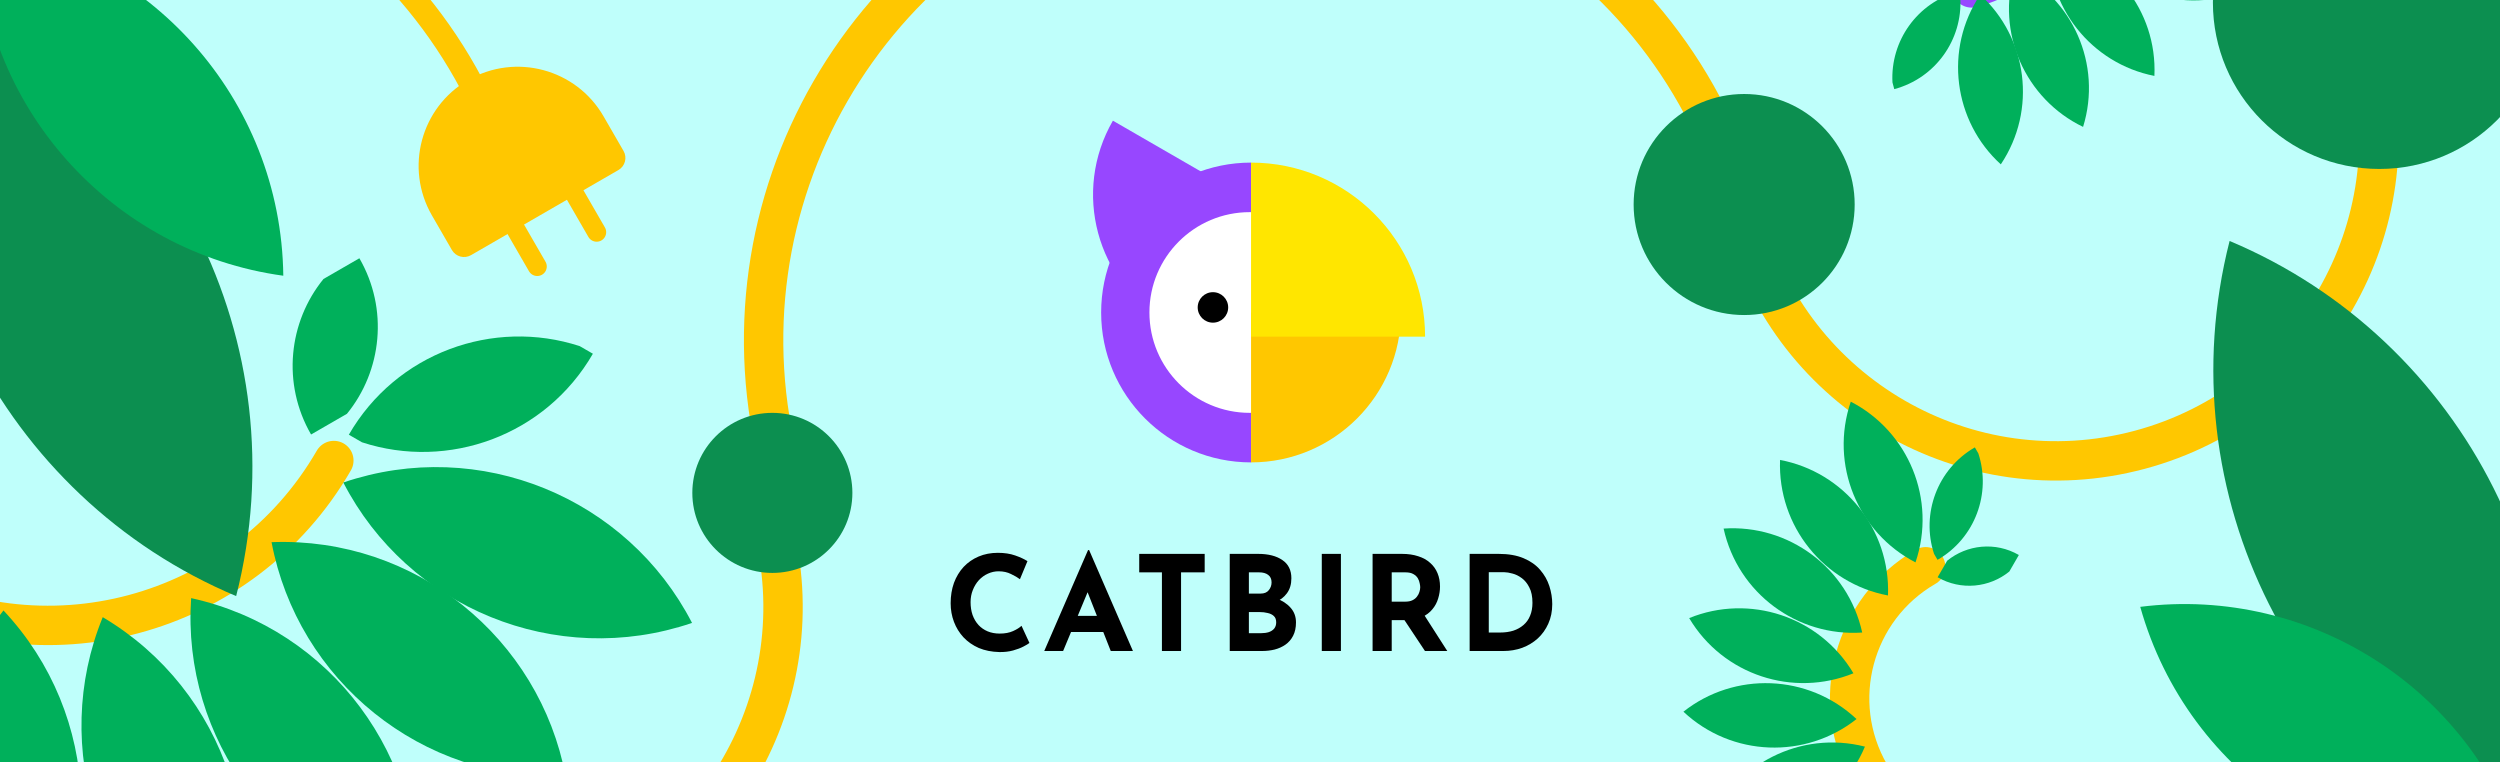
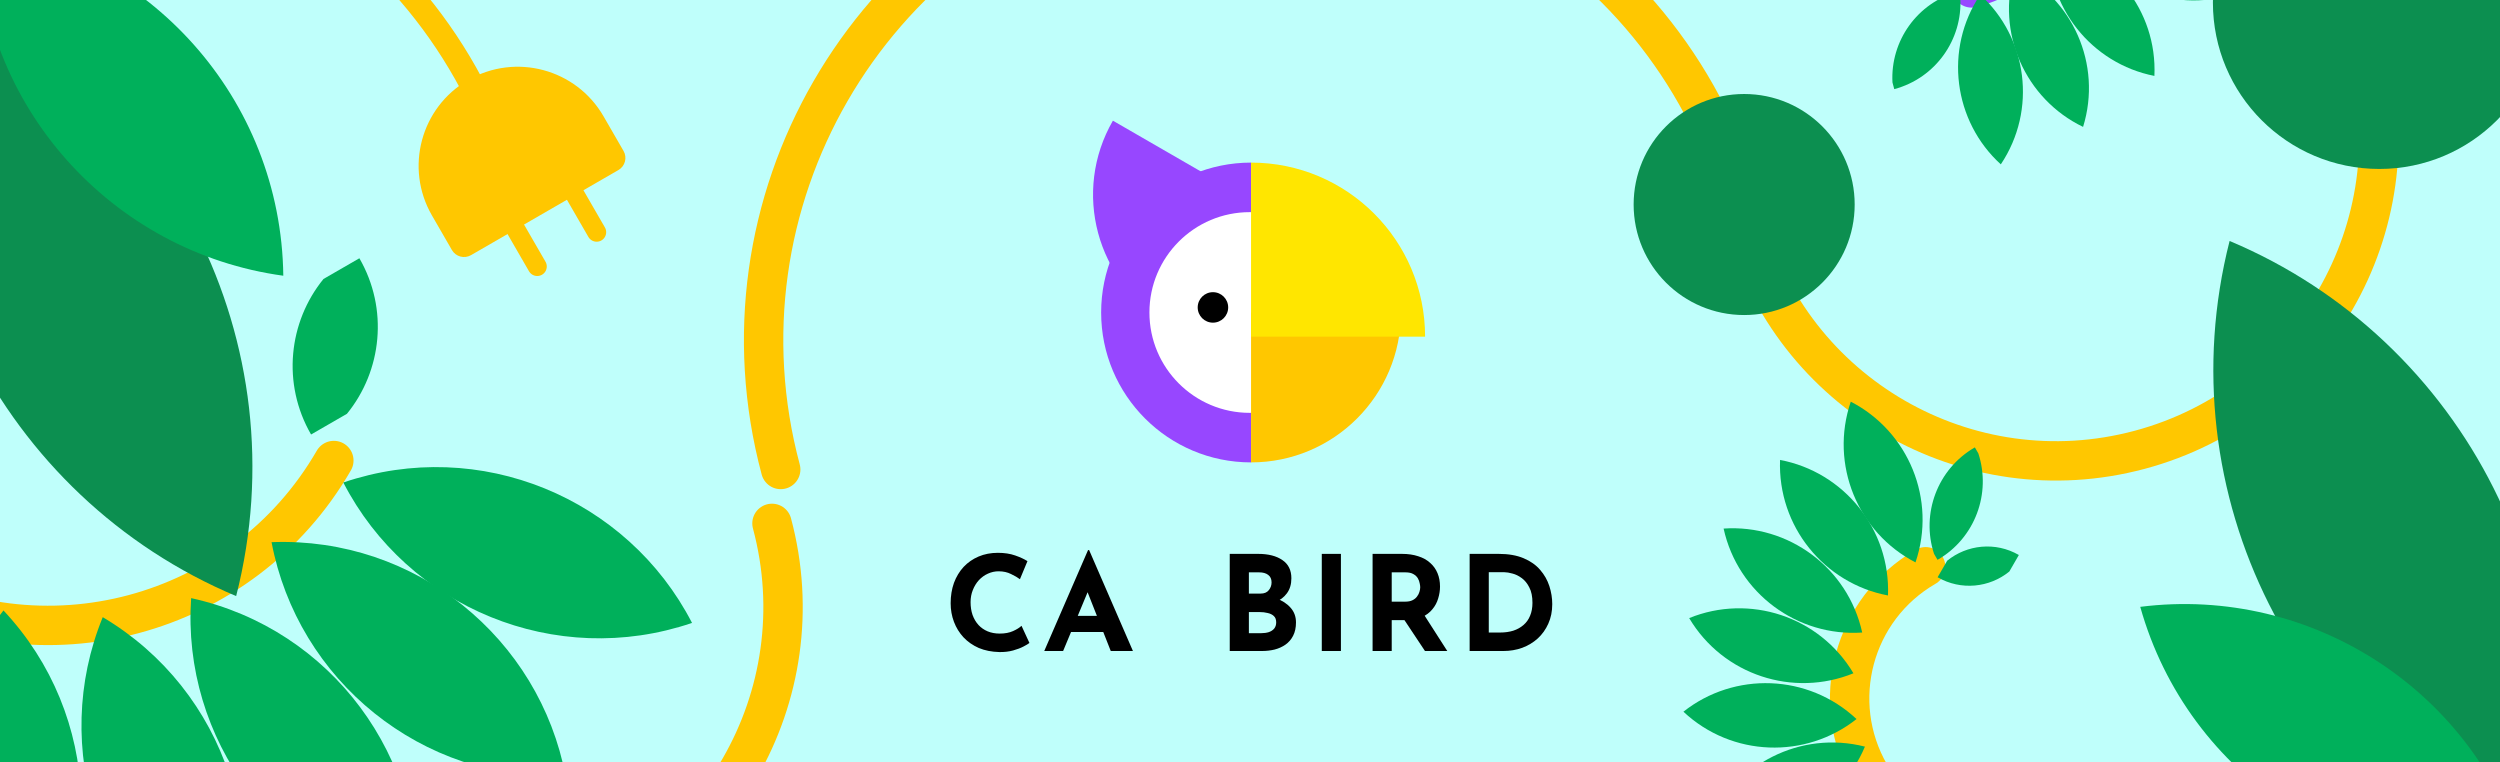
<svg xmlns="http://www.w3.org/2000/svg" width="1968" height="600" viewBox="0 0 1968 600" fill="none">
  <rect x="0" y="0" width="1968" height="600" fill="#333333" stroke="none" />
  <g clip-path="url(#clip0_41_1750)">
    <rect width="1968" height="600" fill="#BFFFFB" />
    <path d="M984.825 128C919.656 128 866.825 180.83 866.825 246C866.825 311.17 919.656 364 984.825 364L984.825 128Z" fill="#9747FF" />
    <path d="M876.073 95C843.904 150.718 862.994 221.965 918.712 254.134L976.96 153.247L876.073 95Z" fill="#9747FF" />
    <ellipse cx="983.825" cy="246" rx="79" ry="79" fill="white" />
    <path d="M984.825 364C1049.99 364 1102.83 311.17 1102.83 246L984.825 246L984.825 364Z" fill="#FFC700" />
    <path d="M1121.83 265C1121.83 189.337 1060.49 128 984.825 128L984.825 265L1121.83 265Z" fill="#FFE600" />
    <circle cx="954.825" cy="242" r="12" fill="black" />
    <path d="M1552.08 -9.501C1615.03 -26.368 1652.39 -91.072 1635.52 -154.021C1618.65 -216.97 1553.95 -254.326 1491 -237.459" stroke="#9747FF" stroke-width="31" stroke-linecap="round" />
    <path fill-rule="evenodd" clip-rule="evenodd" d="M1575.04 129.384C1603.74 86.499 1596.05 29.679 1558.8 -4.187C1530.11 38.697 1537.8 95.518 1575.04 129.384Z" fill="#00B05B" />
    <path fill-rule="evenodd" clip-rule="evenodd" d="M1489.75 64.911C1488 32.433 1509.1 2.048 1541.77 -6.706L1543.18 -1.449C1544.93 31.029 1523.83 61.413 1491.16 70.168L1489.75 64.911Z" fill="#00B05B" />
    <path fill-rule="evenodd" clip-rule="evenodd" d="M1639.8 99.892C1655.05 50.598 1631.44 -1.657 1586.08 -23.471C1570.83 25.824 1594.44 78.079 1639.8 99.892Z" fill="#00B05B" />
    <path fill-rule="evenodd" clip-rule="evenodd" d="M1695.95 59.761C1698.28 8.215 1662.27 -36.406 1612.87 -46.087C1610.54 5.459 1646.55 50.08 1695.95 59.761Z" fill="#00B05B" />
    <path fill-rule="evenodd" clip-rule="evenodd" d="M1739.76 -0.484C1725.79 -50.155 1677.59 -81.21 1627.65 -74.886C1641.62 -25.215 1689.82 5.839 1739.76 -0.484Z" fill="#00B05B" />
    <path d="M1373.26 174.483C1409.57 309.986 1548.85 390.4 1684.35 354.092C1819.85 317.784 1900.27 178.503 1863.96 43" stroke="#FFC700" stroke-width="31" stroke-linecap="round" />
    <path d="M1372.76 166.421C1316.66 -42.946 1101.46 -167.194 892.093 -111.094C682.726 -54.994 558.478 160.209 614.578 369.576" stroke="#FFC700" stroke-width="31" stroke-linecap="round" />
    <circle cx="1873" cy="2" r="131" fill="#0C8F50" />
    <circle cx="1373" cy="161" r="87" fill="#0C8F50" />
    <path d="M117 543.483C153.308 678.986 292.589 759.4 428.092 723.092C563.595 686.784 644.009 547.503 607.701 412" stroke="#FFC700" stroke-width="31" stroke-linecap="round" />
    <path fill-rule="evenodd" clip-rule="evenodd" d="M1755.14 189.692C1704.36 389.034 1808.88 592.333 1993.9 670.049C2044.68 470.707 1940.16 267.407 1755.14 189.692Z" fill="#0C8F50" />
    <path fill-rule="evenodd" clip-rule="evenodd" d="M1684.8 477.709C1722.61 612.137 1853.06 696.181 1988.21 679.068C1950.4 544.64 1819.95 460.596 1684.8 477.709Z" fill="#00B05B" />
    <path d="M1515.85 446.159C1458.64 479.19 1439.04 552.346 1472.07 609.558C1505.1 666.77 1578.26 686.372 1635.47 653.341" stroke="#FFC700" stroke-width="31" stroke-linecap="round" />
    <path fill-rule="evenodd" clip-rule="evenodd" d="M1456.93 316.195C1440.08 365.714 1462.53 419.332 1507.88 442.721C1524.72 393.202 1502.28 339.583 1456.93 316.195Z" fill="#00B05B" />
    <path fill-rule="evenodd" clip-rule="evenodd" d="M1557.36 356.947C1567.6 388.287 1554.91 423.574 1525.22 440.717L1522.46 435.939C1512.22 404.599 1524.91 369.312 1554.6 352.169L1557.36 356.947Z" fill="#00B05B" />
    <path fill-rule="evenodd" clip-rule="evenodd" d="M1581.73 449.912C1566.14 462.599 1543.73 465.067 1525.29 454.422L1532.81 441.401C1548.39 428.714 1570.8 426.246 1589.24 436.892L1581.73 449.912Z" fill="#00B05B" />
    <path fill-rule="evenodd" clip-rule="evenodd" d="M1401.26 362.061C1399.26 414.329 1436.09 459.301 1486.23 468.758C1488.23 416.49 1451.4 371.518 1401.26 362.061Z" fill="#00B05B" />
    <path fill-rule="evenodd" clip-rule="evenodd" d="M1356.82 416.086C1368.05 467.17 1415.02 501.414 1465.93 497.933C1454.69 446.848 1407.72 412.605 1356.82 416.086Z" fill="#00B05B" />
    <path fill-rule="evenodd" clip-rule="evenodd" d="M1329.72 486.571C1356.43 531.542 1411.78 549.302 1459.02 530.008C1432.31 485.038 1376.96 467.277 1329.72 486.571Z" fill="#00B05B" />
    <path fill-rule="evenodd" clip-rule="evenodd" d="M1325.19 560.249C1363.35 596.022 1421.45 597.698 1461.46 566.033C1423.3 530.261 1365.2 528.584 1325.19 560.249Z" fill="#00B05B" />
    <path fill-rule="evenodd" clip-rule="evenodd" d="M1345.93 648.453C1396.62 661.364 1448.31 634.787 1468.07 587.741C1417.38 574.83 1365.69 601.406 1345.93 648.453Z" fill="#00B05B" />
-     <circle cx="608" cy="388" r="63" fill="#0C8F50" />
    <path d="M403.763 149.093C347.663 -60.274 132.46 -184.522 -76.907 -128.422C-286.274 -72.323 -410.522 142.881 -354.422 352.248" stroke="#FFC700" stroke-width="19" stroke-linecap="round" />
    <path d="M1156.9 512.469V436.013H1179.76C1187.45 436.013 1193.99 437.155 1199.39 439.441C1204.79 441.726 1209.12 444.773 1212.38 448.582C1215.7 452.391 1218.12 456.65 1219.65 461.36C1221.17 466.069 1221.93 470.813 1221.93 475.591C1221.93 481.27 1220.89 486.395 1218.82 490.965C1216.81 495.467 1214.04 499.345 1210.51 502.6C1206.98 505.786 1202.89 508.244 1198.25 509.976C1193.61 511.638 1188.69 512.469 1183.5 512.469H1156.9ZM1171.97 497.925H1180.9C1184.71 497.925 1188.17 497.441 1191.29 496.471C1194.41 495.432 1197.07 493.943 1199.29 492.004C1201.57 490.065 1203.3 487.641 1204.48 484.733C1205.73 481.755 1206.35 478.361 1206.35 474.552C1206.35 469.566 1205.52 465.515 1203.86 462.398C1202.27 459.213 1200.26 456.754 1197.83 455.023C1195.48 453.291 1193.06 452.114 1190.56 451.491C1188.07 450.798 1185.96 450.452 1184.23 450.452H1171.97V497.925Z" fill="black" />
    <path d="M1103.66 436.013C1108.44 436.013 1112.7 436.636 1116.44 437.883C1120.18 439.06 1123.29 440.791 1125.79 443.077C1128.35 445.293 1130.29 447.994 1131.6 451.179C1132.92 454.296 1133.58 457.828 1133.58 461.775C1133.58 464.891 1133.09 468.008 1132.12 471.124C1131.22 474.241 1129.7 477.08 1127.55 479.642C1125.48 482.205 1122.71 484.282 1119.24 485.875C1115.78 487.399 1111.49 488.161 1106.36 488.161H1095.56V512.469H1080.5V436.013H1103.66ZM1106.26 473.617C1108.54 473.617 1110.45 473.237 1111.97 472.475C1113.5 471.713 1114.67 470.743 1115.5 469.566C1116.4 468.389 1117.03 467.177 1117.37 465.93C1117.79 464.614 1118 463.403 1118 462.294C1118 461.463 1117.86 460.425 1117.58 459.178C1117.37 457.862 1116.89 456.546 1116.13 455.231C1115.36 453.915 1114.19 452.807 1112.59 451.906C1111.07 451.006 1108.99 450.556 1106.36 450.556H1095.56V473.617H1106.26ZM1120.39 482.967L1139.29 512.469H1121.74L1102.41 483.382L1120.39 482.967Z" fill="black" />
    <path d="M1040.51 436.013H1055.57V512.469H1040.51V436.013Z" fill="black" />
    <path d="M990.491 436.013C998.456 436.013 1004.79 437.64 1009.5 440.895C1014.21 444.081 1016.57 448.859 1016.57 455.231C1016.57 459.94 1015.39 463.887 1013.03 467.073C1010.75 470.189 1007.6 472.544 1003.58 474.137C999.633 475.66 995.097 476.422 989.972 476.422L987.583 468.32C993.885 468.32 999.46 469.185 1004.31 470.917C1009.22 472.648 1013.1 475.141 1015.94 478.396C1018.78 481.582 1020.2 485.425 1020.2 489.927C1020.2 494.082 1019.44 497.614 1017.92 500.522C1016.46 503.362 1014.45 505.682 1011.89 507.482C1009.4 509.214 1006.56 510.495 1003.37 511.326C1000.19 512.088 996.897 512.469 993.504 512.469H968.053V436.013H990.491ZM992.257 467.281C995.235 467.281 997.417 466.38 998.802 464.58C1000.26 462.779 1000.98 460.736 1000.98 458.451C1000.98 455.819 1000.08 453.846 998.282 452.53C996.551 451.214 994.197 450.556 991.219 450.556H983.116V467.281H992.257ZM992.777 498.445C994.993 498.445 997.001 498.168 998.802 497.614C1000.6 496.99 1002.02 496.056 1003.06 494.809C1004.1 493.493 1004.62 491.866 1004.62 489.927C1004.62 487.711 1004 486.048 1002.75 484.94C1001.5 483.763 999.875 482.967 997.867 482.551C995.928 482.066 993.885 481.824 991.738 481.824H983.116V498.445H992.777Z" fill="black" />
-     <path d="M896.798 436.013H948.323V450.556H929.728V512.469H914.665V450.556H896.798V436.013Z" fill="black" />
    <path d="M822.033 512.469L856.521 433H857.352L891.841 512.469H874.389L852.366 456.581L863.274 449.101L836.888 512.469H822.033ZM845.614 484.836H868.572L873.869 497.51H840.939L845.614 484.836Z" fill="black" />
    <path d="M810.371 506.131C809.54 506.824 807.982 507.758 805.696 508.936C803.48 510.113 800.745 511.152 797.49 512.052C794.235 512.952 790.634 513.368 786.686 513.299C780.661 513.16 775.259 512.087 770.481 510.078C765.772 508.001 761.755 505.196 758.431 501.664C755.176 498.132 752.683 494.081 750.951 489.51C749.22 484.939 748.354 480.057 748.354 474.863C748.354 469.046 749.22 463.713 750.951 458.865C752.752 454.018 755.28 449.828 758.535 446.296C761.859 442.764 765.806 440.028 770.377 438.089C774.948 436.15 780.003 435.181 785.544 435.181C790.668 435.181 795.204 435.873 799.152 437.258C803.099 438.643 806.32 440.132 808.813 441.725L802.892 455.957C801.16 454.641 798.84 453.29 795.932 451.905C793.092 450.451 789.803 449.724 786.063 449.724C783.154 449.724 780.35 450.347 777.649 451.594C775.017 452.771 772.662 454.468 770.585 456.684C768.576 458.9 766.984 461.497 765.806 464.475C764.629 467.384 764.04 470.569 764.04 474.032C764.04 477.702 764.56 481.061 765.599 484.108C766.707 487.155 768.265 489.787 770.273 492.003C772.281 494.15 774.671 495.812 777.441 496.989C780.28 498.167 783.466 498.755 786.998 498.755C791.084 498.755 794.581 498.098 797.49 496.782C800.398 495.466 802.615 494.081 804.138 492.627L810.371 506.131Z" fill="black" />
    <path d="M262.799 362.52C191.134 486.646 32.414 529.175 -91.712 457.511C-215.838 385.846 -258.367 227.127 -186.703 103" stroke="#FFC700" stroke-width="31" stroke-linecap="round" />
    <path fill-rule="evenodd" clip-rule="evenodd" d="M544.769 490.36C437.333 526.908 321.003 478.22 270.259 379.824C377.695 343.276 494.024 391.964 544.769 490.36Z" fill="#00B05B" />
-     <path fill-rule="evenodd" clip-rule="evenodd" d="M456.357 272.473C388.359 250.257 311.8 277.781 274.606 342.202L284.97 348.186C352.967 370.401 429.526 342.877 466.72 278.456L456.357 272.473Z" fill="#00B05B" />
    <path fill-rule="evenodd" clip-rule="evenodd" d="M254.654 219.608C227.13 253.419 221.777 302.04 244.872 342.042L273.122 325.732C300.647 291.921 306 243.3 282.905 203.298L254.654 219.608Z" fill="#00B05B" />
    <path fill-rule="evenodd" clip-rule="evenodd" d="M445.257 611.145C331.857 615.476 234.286 535.581 213.769 426.788C327.169 422.457 424.74 502.352 445.257 611.145Z" fill="#00B05B" />
    <path fill-rule="evenodd" clip-rule="evenodd" d="M328.045 707.569C217.212 683.19 142.917 581.291 150.47 470.839C261.303 495.217 335.598 597.116 328.045 707.569Z" fill="#00B05B" />
    <path fill-rule="evenodd" clip-rule="evenodd" d="M175.121 766.353C77.553 708.399 39.021 588.322 80.881 485.831C178.449 543.786 216.981 663.862 175.121 766.353Z" fill="#00B05B" />
    <path fill-rule="evenodd" clip-rule="evenodd" d="M15.269 776.19C-62.343 693.399 -65.98 567.346 2.719 480.53C80.331 563.32 83.968 689.374 15.269 776.19Z" fill="#00B05B" />
    <path fill-rule="evenodd" clip-rule="evenodd" d="M-176.095 731.187C-204.106 621.216 -146.446 509.063 -44.374 466.19C-16.363 576.161 -74.023 688.314 -176.095 731.187Z" fill="#00B05B" />
    <path fill-rule="evenodd" clip-rule="evenodd" d="M185.903 469.235C236.682 269.893 132.165 66.593 -52.858 -11.122C-103.638 188.22 0.88 391.52 185.903 469.235Z" fill="#0C8F50" />
    <path fill-rule="evenodd" clip-rule="evenodd" d="M223.017 217.052C221.29 77.419 117.037 -37.524 -17.94 -55.975C-16.212 83.658 88.04 198.601 223.017 217.052Z" fill="#00B05B" />
    <path d="M475.1 91.55L490.85 118.83C493.888 124.091 492.085 130.818 486.824 133.856L370.776 200.856C365.515 203.894 358.788 202.091 355.75 196.83L340 169.55C318.461 132.243 331.243 84.539 368.55 63C405.857 41.461 453.561 54.243 475.1 91.55Z" fill="#FFC700" />
    <path d="M400.667 171.236L422.917 209.774M447.433 144.236L469.683 182.774" stroke="#FFC700" stroke-width="15" stroke-linecap="round" />
  </g>
  <defs>
    <clipPath id="clip0_41_1750">
      <rect width="1968" height="600" fill="white" />
    </clipPath>
  </defs>
</svg>